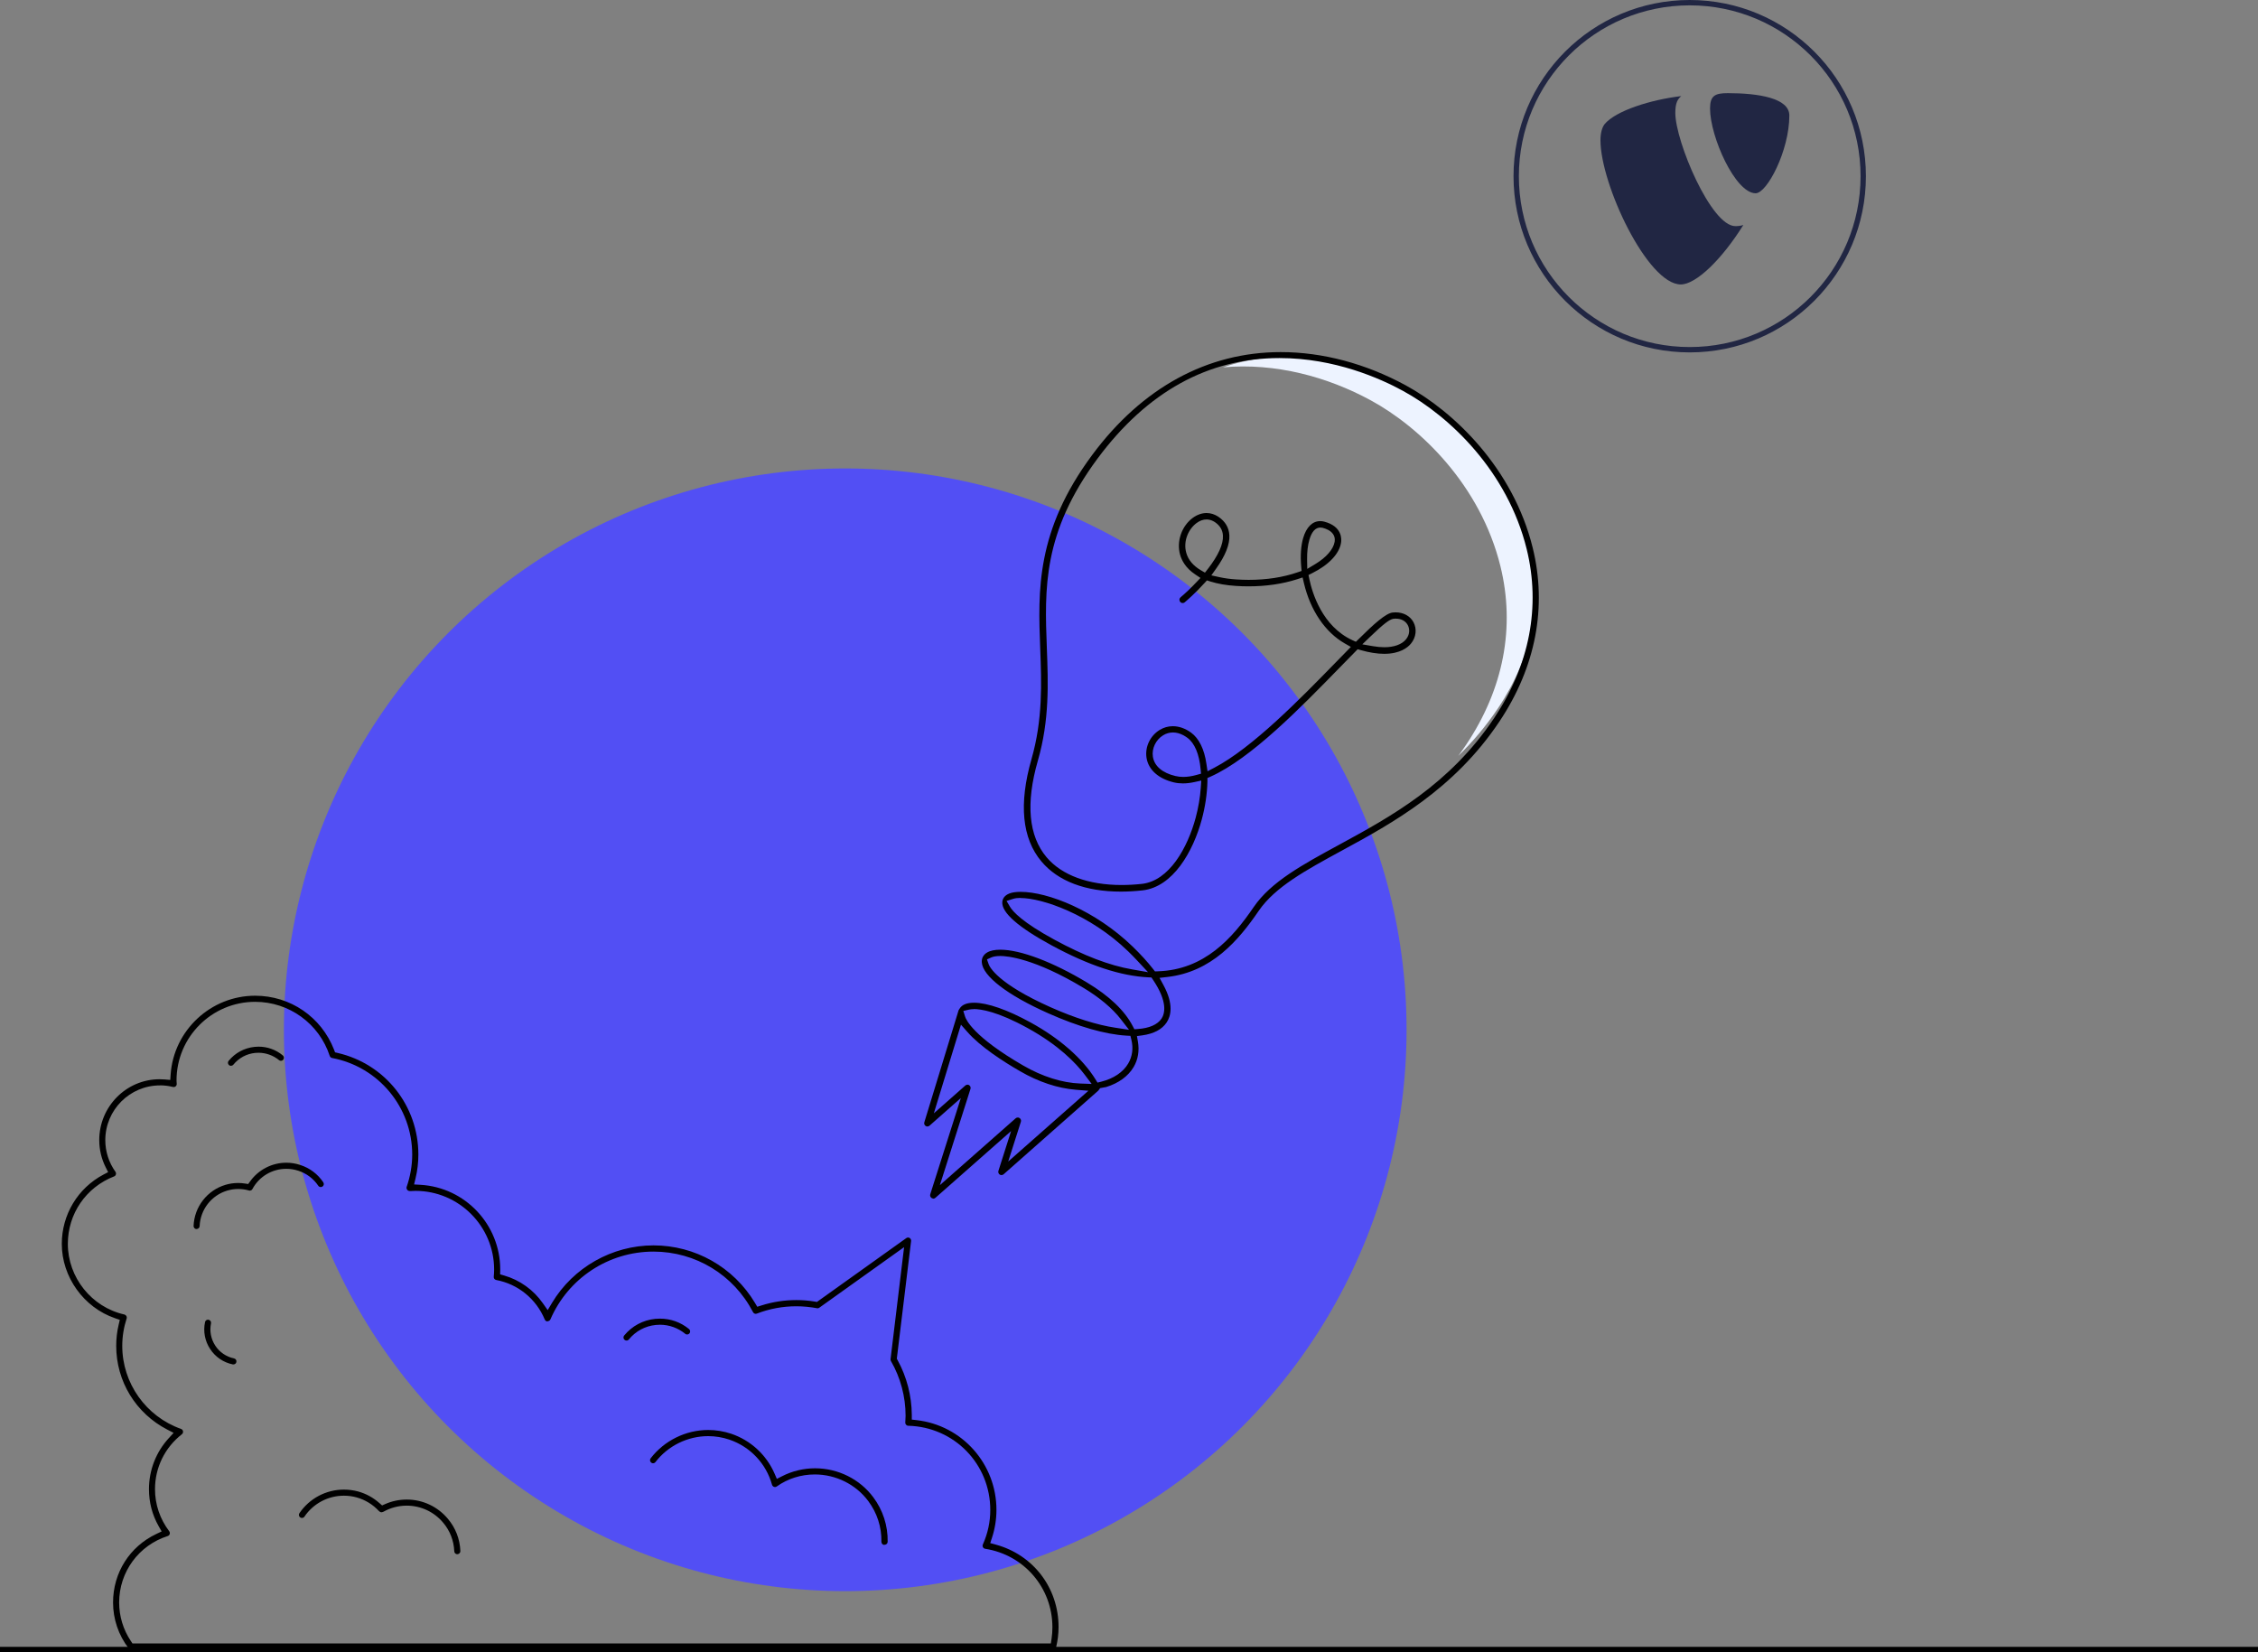
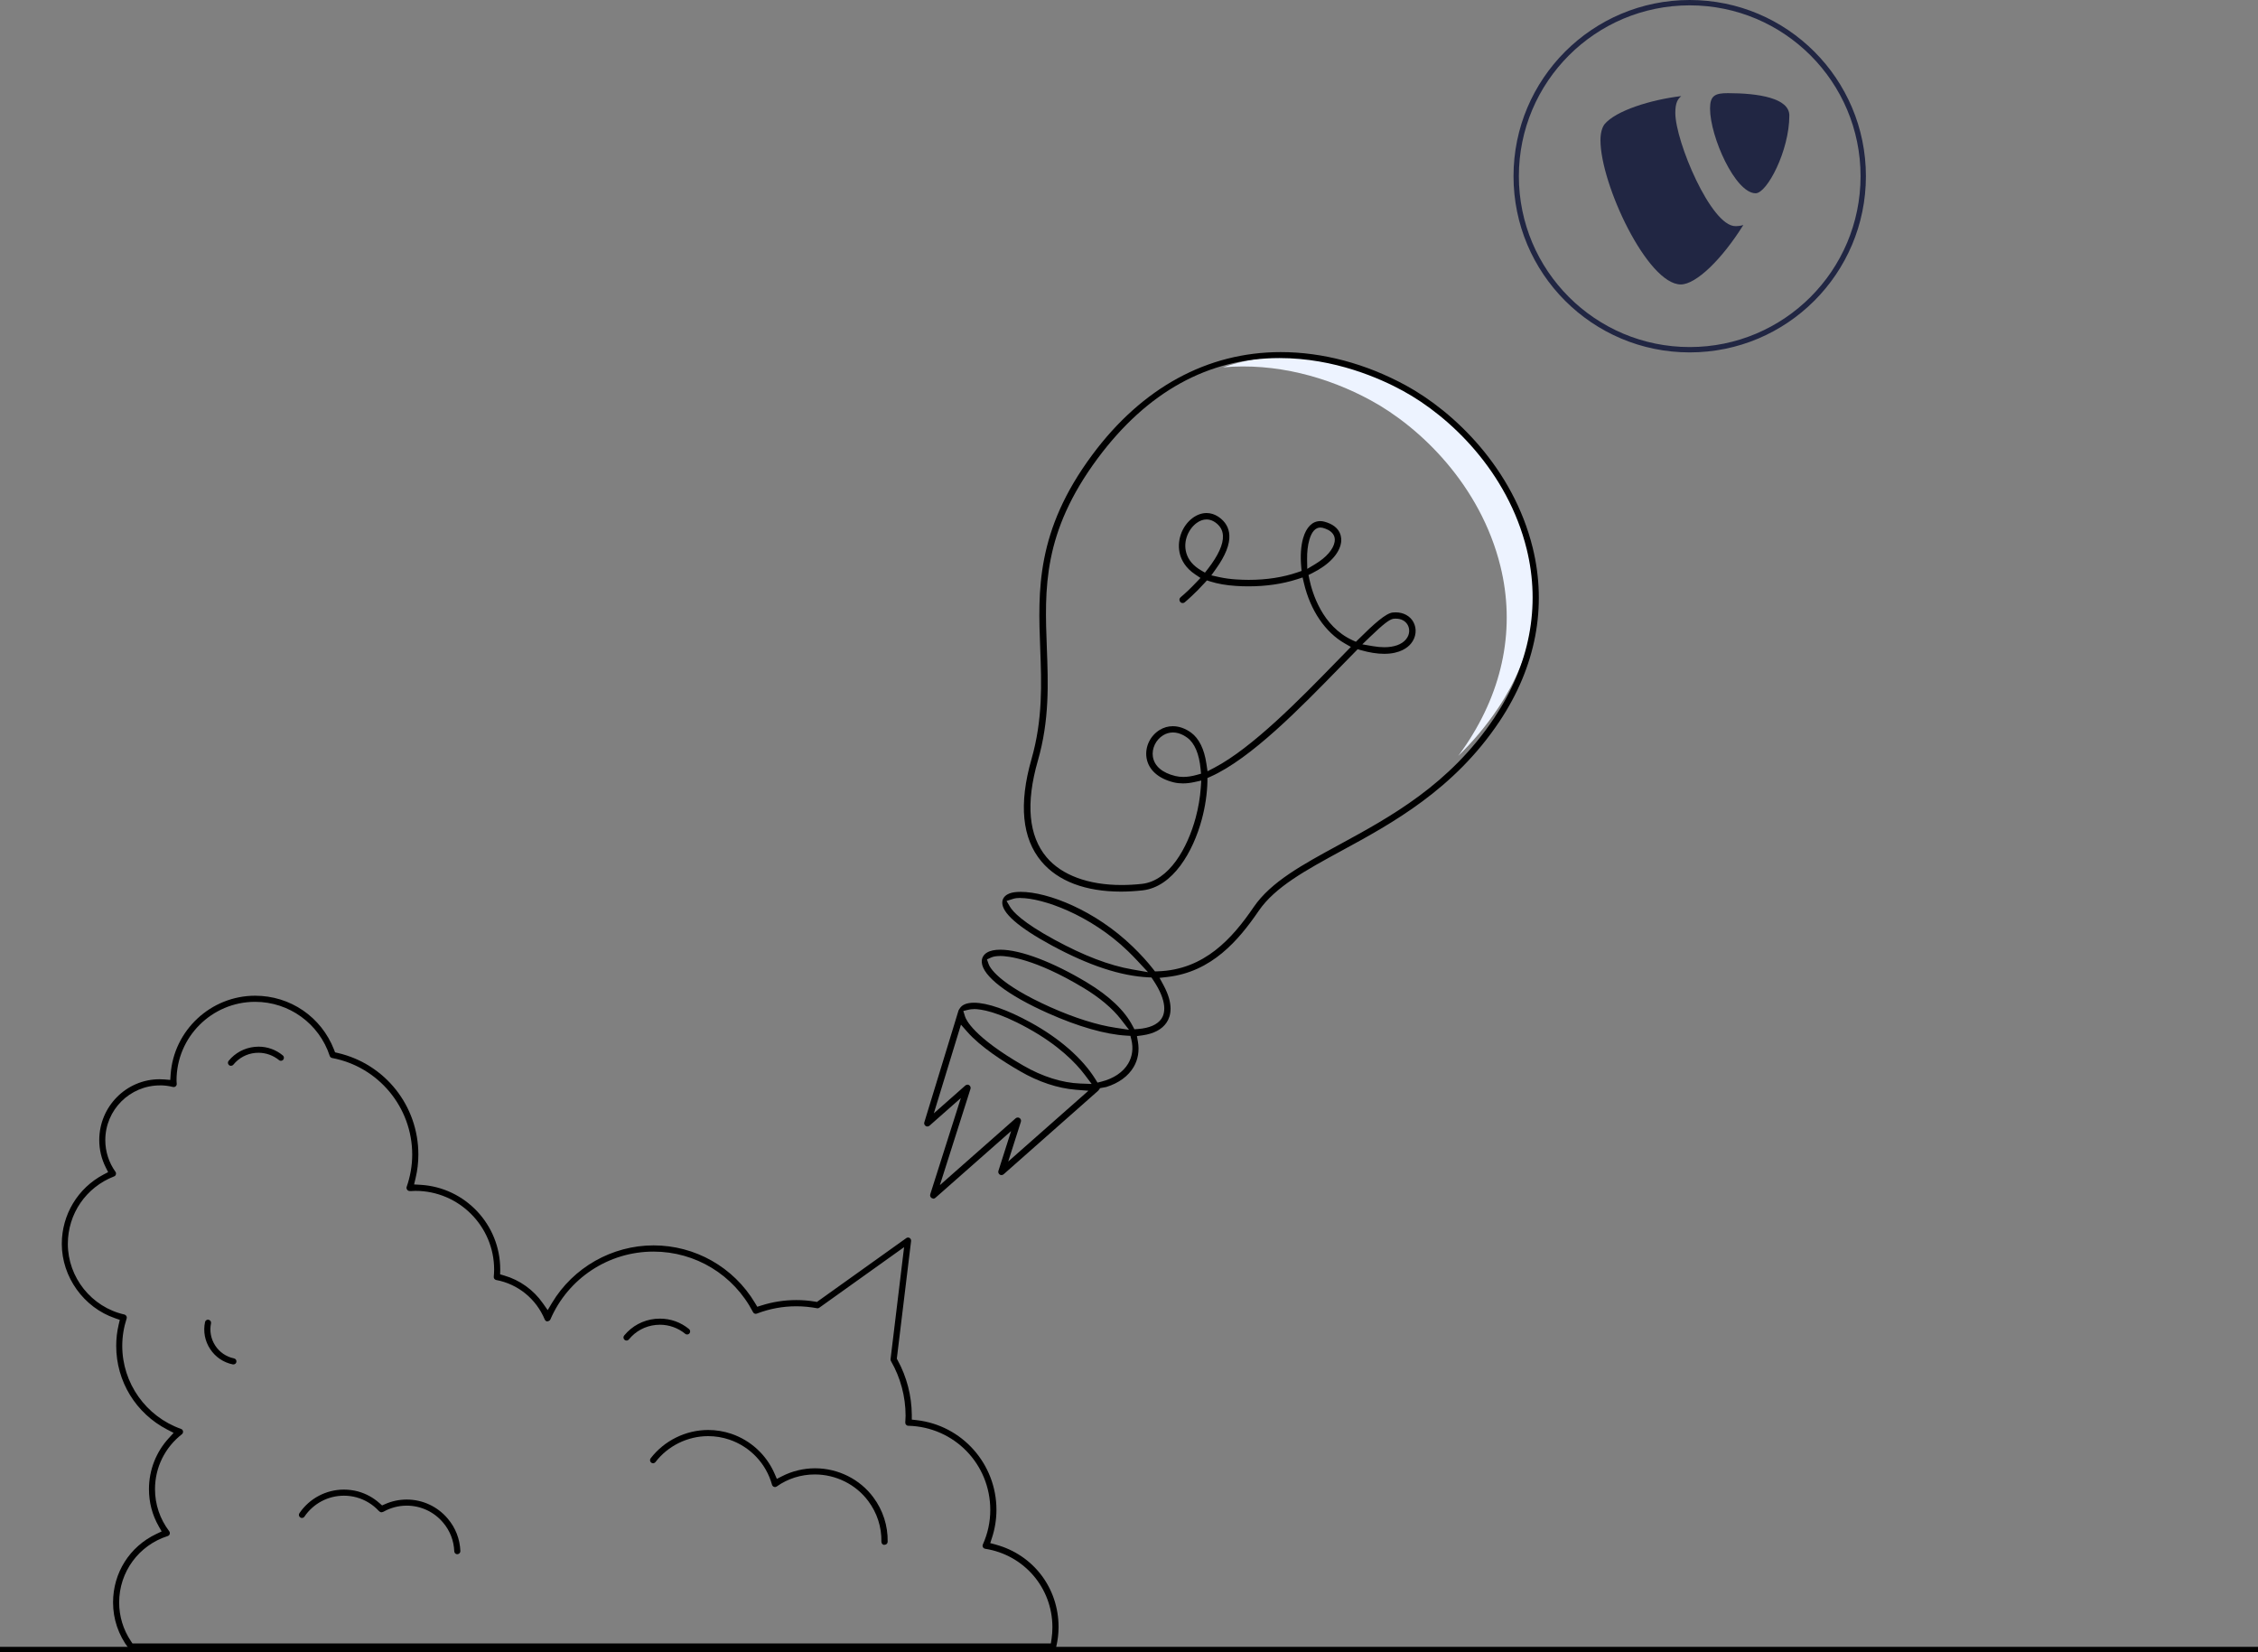
<svg xmlns="http://www.w3.org/2000/svg" id="Layer_2" width="422.01" height="308.78" viewBox="0 0 422.01 308.78">
  <rect x="0" y="0" width="422.01" height="308.78" fill="#808080" stroke="none" />
  <defs>
    <style>.cls-1{fill:#212643;}.cls-2{stroke:#000;}.cls-2,.cls-3{fill:none;stroke-miterlimit:10;}.cls-3{stroke:#212643;}.cls-4{fill:#524ff4;}.cls-5{fill:#edf3ff;}</style>
  </defs>
  <g id="Layer_1-2">
    <g id="about_us">
-       <circle class="cls-4" cx="157.97" cy="192.46" r="104.91" />
      <path class="cls-5" d="M263.27,72.65c8.66,4.72,19.15,14.79,22.64,28.93,2.58,10.45.53,21.09-5.92,30.75-2.3,3.44-4.81,6.37-7.44,8.93.51-.69,1.01-1.4,1.5-2.13,6.97-10.44,9.17-21.96,6.37-33.32-3.74-15.15-14.96-25.95-24.23-30.99-8.07-4.39-17.76-7.04-27.62-6.17,15.18-5.21,29.44,1.11,34.7,3.99Z" />
      <path d="M174.43,223.99c-.12,0-.23-.03-.33-.1-.22-.15-.32-.43-.24-.69l5.72-17.99-5.86,5.17c-.11.1-.25.15-.4.15-.11,0-.23-.03-.32-.1-.23-.15-.33-.43-.25-.68l6.41-20.95s.13-.2.13-.2l.08-.13c.44-.71,1.34-1.07,2.67-1.07,2.5,0,6.27,1.32,10.61,3.71,5.38,2.95,9.67,6.71,12.08,10.59l.39.63.72-.18c2.28-.57,4.07-1.77,5.02-3.39.77-1.31.98-2.85.59-4.44l-.18-.73-.75-.04c-3.94-.23-9.01-1.68-14.64-4.19-7.6-3.38-12.23-6.94-12.39-9.52-.05-.76.3-1.4.97-1.81.59-.36,1.43-.54,2.5-.54,3.76,0,9.81,2.29,16.19,6.13,4.18,2.52,7.06,5.26,8.55,8.15l.31.59.67-.05c2.12-.15,3.64-.82,4.39-1.92.62-.92,1.24-3.1-1.59-7.29l-.28-.42-.51-.02c-5.25-.25-11.18-2.21-18.15-5.98-6.24-3.39-9.34-6.11-9.22-8.09.06-.97.87-1.43,1.34-1.61.51-.2,1.23-.3,2.08-.3,5.15,0,13.99,3.5,20.93,10.21,1.52,1.47,2.82,2.9,3.87,4.25l.32.41.52-.02c8.75-.27,13.98-6.22,17.93-12.01,3.22-4.71,9.1-7.91,15.91-11.61,9.72-5.29,20.74-11.28,29.05-23.74,6.61-9.9,8.7-20.82,6.06-31.55-3.56-14.46-14.29-24.76-23.14-29.58-4.17-2.28-12.73-6.12-23.06-6.12-13.31,0-24.74,6.31-33.98,18.75-10.31,13.9-9.92,24.36-9.5,35.44.25,6.61.51,13.44-1.68,21.06-2.29,7.97-1.74,14.04,1.63,18.04,2.82,3.35,7.8,5.19,14.01,5.19,1.22,0,2.5-.07,3.8-.21,5.11-.56,8.55-6.76,10.06-12.38.5-1.87.82-3.75.95-5.58l.09-1.35-1.32.29c-.74.16-1.44.24-2.11.24-.59,0-1.15-.06-1.69-.19-2.9-.69-4.76-2.37-5.11-4.59-.32-2.03.68-4.13,2.47-5.22.76-.46,1.58-.69,2.45-.69,1.15,0,2.34.42,3.42,1.21,1.47,1.08,2.46,3.09,2.85,5.8l.21,1.41,1.27-.66c7.14-3.74,16.08-12.9,22.61-19.6l2.91-2.98-1.14-.65c-3.65-2.08-6.43-6.18-7.63-11.26l-.25-1.07-1.04.34c-2.72.87-5.77,1.32-9.06,1.32-.77,0-1.56-.02-2.37-.08-1.8-.11-3.42-.4-4.79-.83l-.62-.2-.44.48c-1.75,1.94-3.39,3.34-3.71,3.61-.14.12-.29.14-.39.14-.18,0-.35-.08-.46-.22-.1-.12-.15-.28-.14-.44.01-.16.09-.31.21-.41.95-.8,1.95-1.75,2.89-2.75l.83-.87-1-.67c-1.79-1.19-2.51-2.64-2.8-3.64-.72-2.49.28-5.4,2.38-6.93.8-.58,1.69-.89,2.56-.89.78,0,1.53.24,2.23.71,1.28.87,1.96,2.03,2.03,3.46.09,1.71-.75,3.81-2.48,6.23l-.89,1.25,1.5.33c.96.21,2.03.36,3.16.43.8.05,1.58.08,2.33.08,3.36,0,6.43-.48,9.13-1.41l.75-.26-.07-.79c-.18-2.01-.06-3.91.36-5.34.59-2.05,1.73-3.18,3.19-3.18.25,0,.51.03.76.1,3.36.89,3.25,3.25,3.13,3.96-.34,2.07-2.3,4.13-5.38,5.66l-.7.35.16.77c.54,2.57,2.4,8.82,8.06,11.42l.64.29.5-.49c2.91-2.89,5.1-4.84,6.38-4.98.19-.02.38-.03.56-.03,1.45,0,2.69.68,3.31,1.82.69,1.27.51,2.85-.46,4.02-.58.71-2.01,1.91-5,1.91-1.31,0-2.78-.23-4.38-.69l-.58-.17-.42.43c-.96.97-1.94,1.97-2.89,2.95-7.41,7.6-16.62,17.05-24.18,20.43l-.59.26v.64c-.05,2.27-.41,4.72-1.05,7.09-1.61,6-5.38,12.64-11.09,13.27-1.38.15-2.73.23-4.02.23-6.61,0-11.75-1.94-14.85-5.62-3.64-4.32-4.27-10.76-1.87-19.14,2.13-7.44,1.88-14.17,1.63-20.68-.41-10.8-.83-21.97,9.74-36.2,9.32-12.55,21.5-19.19,35.22-19.19,7.81,0,15.89,2.15,23.35,6.21,9.07,4.94,20.07,15.51,23.73,30.34,2.73,11.08.58,22.32-6.23,32.51-8.49,12.72-20.13,19.05-29.48,24.13-6.68,3.64-12.44,6.77-15.49,11.23-3.81,5.58-8.82,11.41-17.05,12.36l-1.49.17.72,1.32c1.97,3.62,1.41,5.82.6,7.03-.87,1.29-2.39,2.09-4.51,2.39l-1.03.14.18,1.03c.3,1.72.02,3.36-.79,4.74-1.02,1.73-2.8,3.03-5.14,3.75l-1.14.21-.32.45-17.71,15.65c-.11.1-.25.15-.4.15h0c-.12,0-.23-.03-.33-.1-.22-.15-.33-.43-.24-.69l2.37-7.44-14.16,12.49c-.13.11-.27.14-.36.15h-.04ZM180.81,202.71c.11,0,.23.03.32.1.23.15.33.43.25.69l-5.72,17.99,14.16-12.49c.11-.1.25-.15.4-.15.12,0,.23.03.33.1.23.15.33.43.25.69l-2.37,7.44,14.99-13.23-2.38-.19c-3.35-.27-6.95-1.46-10.39-3.46-3.16-1.82-7.42-4.57-9.85-7.34l-1.2-1.36-5.07,16.57,5.89-5.2c.11-.1.25-.15.4-.15ZM181.97,188.6c-.34,0-.64.03-.88.09l-1.05.25.32,1.03c.18.59,1.57,3.79,10.88,9.17,3.56,2.06,7.25,3.23,10.65,3.36l2.14.08-1.29-1.71c-1.69-2.24-4.92-5.57-10.67-8.73-5.61-3.1-8.74-3.56-10.1-3.56ZM186.88,178.67c-.66,0-1.19.09-1.57.25l-.85.38.31.88c.2.57,1.7,3.65,11.6,8.07,4.45,1.98,8.65,3.31,12.14,3.83l2.5.38-1.55-2c-1.56-2.01-3.96-4.03-6.93-5.82-9.21-5.55-14.3-5.98-15.64-5.98ZM190.73,167.81c-.55,0-1.02.06-1.39.18l-1.22.39.65,1.1c.54.9,2.33,2.9,8.32,6.15,5.48,2.98,10.22,4.8,14.5,5.54l2.97.52-2.05-2.2c-.52-.56-1.08-1.13-1.7-1.73-7.09-6.85-16.01-9.93-20.09-9.93ZM219.22,136.89c-.65,0-1.27.18-1.84.53-1.36.83-2.15,2.48-1.91,4,.27,1.75,1.77,3.03,4.21,3.61.46.11.96.17,1.47.17.77,0,1.62-.13,2.51-.38l.81-.23-.08-.84c-.26-2.84-1.12-4.87-2.48-5.87-.25-.18-.5-.34-.74-.47-.65-.34-1.3-.52-1.94-.52ZM260.88,115.62c-.14,0-.29,0-.45.03h-.08s-.08.03-.08.03c-.63.17-1.59.81-4.23,3.36l-1.43,1.38,1.96.34c.76.13,1.49.2,2.15.2,1.83,0,3.27-.52,4.05-1.47.79-.96.69-2.02.33-2.68-.21-.38-.52-.69-.91-.89-.38-.2-.82-.3-1.32-.3ZM225.49,97.08c-.62,0-1.24.22-1.84.66-1.46,1.06-2.59,3.33-1.93,5.62.38,1.3,1.29,2.38,2.71,3.21l.77.45.55-.7c1.95-2.52,2.9-4.61,2.81-6.22-.05-1.04-.55-1.87-1.5-2.52-.11-.07-.21-.13-.31-.18-.4-.21-.82-.32-1.25-.32ZM246.79,98.59c-.94,0-1.64.77-2.08,2.3-.3,1.03-.44,2.3-.42,3.68l.03,1.75,1.5-.9c2.07-1.25,3.39-2.77,3.62-4.18.21-1.25-.67-1.92-1.22-2.21-.3-.16-.64-.28-1.03-.39-.13-.03-.27-.05-.4-.05Z" />
      <path d="M43.17,199.19c-.09,0-.23-.02-.36-.13-.25-.2-.28-.56-.08-.8,1.22-1.49,2.94-2.41,4.85-2.61.25-.03.5-.04.74-.04,1.66,0,3.23.56,4.53,1.63.12.1.19.23.21.38.02.15-.03.3-.12.42-.11.13-.27.21-.44.21-.09,0-.23-.02-.36-.13-1.08-.88-2.44-1.37-3.83-1.37-.2,0-.41.01-.61.03-1.61.16-3.06.94-4.08,2.19-.11.13-.27.21-.44.21Z" />
      <path d="M24.49,308.28c-.18,0-.34-.08-.45-.22-1.9-2.49-2.91-5.46-2.91-8.58,0-5.54,3.1-10.44,8.09-12.8l.99-.47-.54-.95c-1.22-2.14-1.83-4.48-1.83-6.95,0-3.55,1.32-6.94,3.71-9.54l.9-.98-1.18-.61c-5.89-3.04-9.55-9.03-9.55-15.65,0-1.33.15-2.67.46-3.97l.21-.89-.87-.3c-5.87-2-9.97-7.72-9.97-13.9,0-5.45,2.98-10.41,7.78-12.95l.88-.46-.45-.89c-.8-1.59-1.21-3.31-1.21-5.1,0-6.27,5.06-11.37,11.27-11.37.32,0,.65.01.98.04l1.02.09.07-1.03c.58-8.25,7.52-14.71,15.79-14.71,6.58,0,12.36,3.96,14.75,10.08l.19.5.52.12c8.86,2.07,15.05,9.88,15.05,18.99,0,1.48-.17,2.96-.52,4.41l-.28,1.17,1.2.07c8.36.49,14.9,7.44,14.9,15.82l-.02.91.75.22c2.92.84,5.5,2.69,7.24,5.19l.9,1.28.8-1.34c3.97-6.64,11.24-10.76,18.98-10.76s14.95,4.03,18.98,10.78l.41.69.77-.24c2.1-.67,4.3-1.01,6.53-1.01,1.15,0,2.31.09,3.44.28l.41.07,16.7-11.93c.1-.07.21-.11.33-.11.1,0,.2.03.29.08.19.12.3.34.28.56l-2.67,22.01.16.29c1.7,3.11,2.61,6.63,2.64,10.19v.9s.9.1.9.1c8.51.97,14.92,8.18,14.92,16.77,0,1.77-.28,3.52-.83,5.2l-.33,1.01,1.03.28c7.02,1.91,11.74,8.1,11.74,15.41,0,1.24-.15,2.5-.45,3.74-.06.26-.29.44-.56.44H24.49ZM29.9,202.85c-5.64,0-10.22,4.59-10.22,10.23,0,2.13.66,4.18,1.9,5.92.1.14.13.32.08.49-.05.17-.17.31-.34.37-5.25,2.04-8.64,6.99-8.64,12.61,0,6.28,4.45,11.83,10.57,13.2.16.04.29.14.37.28s.1.31.05.46c-.54,1.67-.82,3.39-.82,5.12,0,6.96,4.42,13.2,10.99,15.52.2.07.34.24.37.45.03.2-.05.41-.21.54-3.19,2.49-5.03,6.23-5.03,10.27,0,2.85.92,5.57,2.66,7.87.11.15.14.34.09.52-.06.18-.2.32-.37.37-5.43,1.73-9.08,6.72-9.08,12.42,0,2.58.76,5.07,2.19,7.21l.3.45h171.64l.13-.86c.11-.71.16-1.45.16-2.17,0-7.37-5.29-13.53-12.57-14.67-.17-.03-.33-.14-.41-.29-.09-.16-.09-.34-.02-.51.92-2.05,1.39-4.22,1.39-6.45,0-8.59-6.73-15.51-15.33-15.74-.16,0-.3-.07-.41-.19-.1-.11-.16-.26-.15-.42l.02-.34c.02-.3.04-.61.04-.91,0-3.6-.95-7.14-2.74-10.24-.06-.11-.09-.23-.07-.35l2.53-20.93-15.85,11.32c-.1.07-.21.11-.33.11-1.36-.25-2.66-.38-3.96-.38-2.54,0-5.02.46-7.38,1.37-.07.02-.13.04-.2.04-.21,0-.41-.12-.51-.31-3.63-6.99-10.76-11.32-18.61-11.32-8.39,0-15.95,4.98-19.27,12.69-.1.23-.38.33-.61.35-.15,0-.35-.14-.44-.35-1.61-3.86-5-6.62-9.07-7.38-.29-.05-.49-.32-.46-.61.04-.44.07-.89.07-1.34,0-8.11-6.6-14.71-14.71-14.71-.32,0-.62.02-.93.04-.01,0-.02,0-.04,0-.27,0-.45-.09-.55-.22-.13-.17-.18-.38-.13-.53.69-1.98,1.05-4.03,1.05-6.07,0-8.83-6.3-16.42-14.97-18.05-.21-.04-.37-.19-.44-.38-1.98-6.05-7.59-10.12-13.95-10.12-8.1,0-14.69,6.59-14.69,14.69,0,.13,0,.25.02.38l.02.28c0,.16-.07.34-.21.45-.11.09-.23.13-.36.13-.05,0-.09,0-.14-.02-.81-.2-1.62-.3-2.4-.3Z" />
      <path d="M117.09,250.53c-.09,0-.23-.02-.36-.13-.24-.2-.28-.56-.08-.8,1.46-1.78,3.52-2.89,5.81-3.12.3-.03.59-.04.89-.04,2,0,3.87.67,5.43,1.95.24.2.28.56.08.8-.11.13-.27.21-.44.21-.09,0-.23-.02-.36-.13-1.33-1.09-3.01-1.69-4.73-1.69-.25,0-.5.01-.76.04-1.99.2-3.78,1.16-5.04,2.71-.11.13-.27.21-.44.21Z" />
      <path d="M43.61,255s-.08,0-.12-.01c-1.74-.36-3.25-1.39-4.22-2.88-.98-1.49-1.32-3.28-.95-5.03.05-.26.29-.45.57-.45.42.07.61.38.55.68-.3,1.45-.02,2.93.79,4.17.81,1.24,2.06,2.09,3.51,2.39.31.06.51.37.44.68-.05.26-.29.45-.56.45Z" />
      <path d="M165.28,288.73c-.3,0-.55-.27-.55-.58.05-2.76-.8-5.4-2.46-7.62-2.31-3.11-6.05-4.97-9.98-4.97-2.59,0-5.06.78-7.14,2.26-.11.04-.18.06-.22.09h-.08s-.07,0-.07,0c-.11-.02-.15-.04-.2-.06-.07-.04-.11-.07-.14-.1v-.03s-.11-.11-.11-.11c-.02-.04-.03-.07-.04-.11-1.09-3.96-4.07-7.12-7.98-8.45-1.28-.43-2.61-.65-3.96-.65-3.84,0-7.52,1.81-9.85,4.85-.11.14-.28.22-.45.22-.09,0-.22-.02-.34-.12-.25-.19-.3-.55-.11-.8,2.55-3.32,6.57-5.3,10.76-5.3,1.47,0,2.92.24,4.32.71,3.62,1.23,6.56,3.94,8.08,7.44l.43.99.96-.49c1.89-.97,4.03-1.49,6.18-1.49,4.29,0,8.36,2.02,10.88,5.41,1.81,2.43,2.74,5.31,2.69,8.32,0,.31-.26.56-.57.56h-.03Z" />
-       <path d="M36.73,229.7c-.16,0-.3-.07-.4-.18-.1-.11-.16-.26-.15-.41.14-3.57,2.54-6.66,5.97-7.68.76-.23,1.56-.34,2.36-.34.42,0,.85.03,1.27.1l.61.09.36-.5c1.56-2.18,4.09-3.48,6.76-3.48.88,0,1.76.14,2.6.42,1.78.57,3.27,1.69,4.31,3.24.18.26.11.62-.15.79-.09.06-.2.1-.32.1h0c-.19,0-.37-.09-.47-.25-.9-1.33-2.19-2.3-3.72-2.8-.73-.24-1.49-.36-2.26-.36-2.65,0-5.08,1.45-6.33,3.79l-.09.11s-.06.06-.09.09l-.08.03s-.09.03-.14.04l-.16.02s-.03-.01-.08-.03l-.13-.04h-.04c-.52-.15-1.17-.24-1.83-.24-.69,0-1.39.1-2.06.3-2.96.88-5.03,3.55-5.16,6.63-.01.31-.26.55-.57.55h-.02Z" />
      <path d="M85.47,290.47c-.31,0-.56-.24-.57-.55-.08-1.98-.8-3.84-2.08-5.35-1.69-2.02-4.17-3.18-6.81-3.18-1.51,0-3.01.39-4.33,1.13-.05.02-.11.04-.16.06l-.2.05-.21-.03-.18-.11-.07-.07-.06-.04c-1.12-1.21-2.56-2.09-4.18-2.54-.77-.21-1.56-.31-2.35-.31-2.96,0-5.71,1.46-7.37,3.91-.11.16-.28.25-.47.25-.12,0-.22-.03-.32-.1-.13-.09-.21-.22-.24-.36-.03-.15,0-.3.09-.43,1.87-2.76,4.98-4.41,8.32-4.41.89,0,1.78.12,2.65.35,1.48.41,2.82,1.14,3.99,2.18l.49.43.59-.26c1.27-.56,2.63-.84,4.02-.84,2.97,0,5.77,1.31,7.67,3.58,1.45,1.71,2.26,3.8,2.35,6.04.01.31-.23.58-.55.59h-.02Z" />
      <line class="cls-2" y1="308.28" x2="422.01" y2="308.28" />
      <path class="cls-1" d="M325.83,42.05c-.53.16-.95.21-1.51.21-4.54,0-11.21-15.87-11.21-21.15,0-1.94.46-2.59,1.11-3.15-5.56.65-12.23,2.69-14.36,5.28-.46.65-.74,1.67-.74,2.96,0,8.25,8.8,26.96,15.01,26.96,2.87,0,7.71-4.72,11.7-11.12" />
      <path class="cls-1" d="M322.93,17.41c5.74,0,11.49.93,11.49,4.17,0,6.58-4.17,14.54-6.3,14.54-3.8,0-8.52-10.56-8.52-15.84,0-2.41.93-2.87,3.33-2.87" />
      <circle class="cls-3" cx="315.8" cy="32.93" r="32.43" />
    </g>
  </g>
</svg>